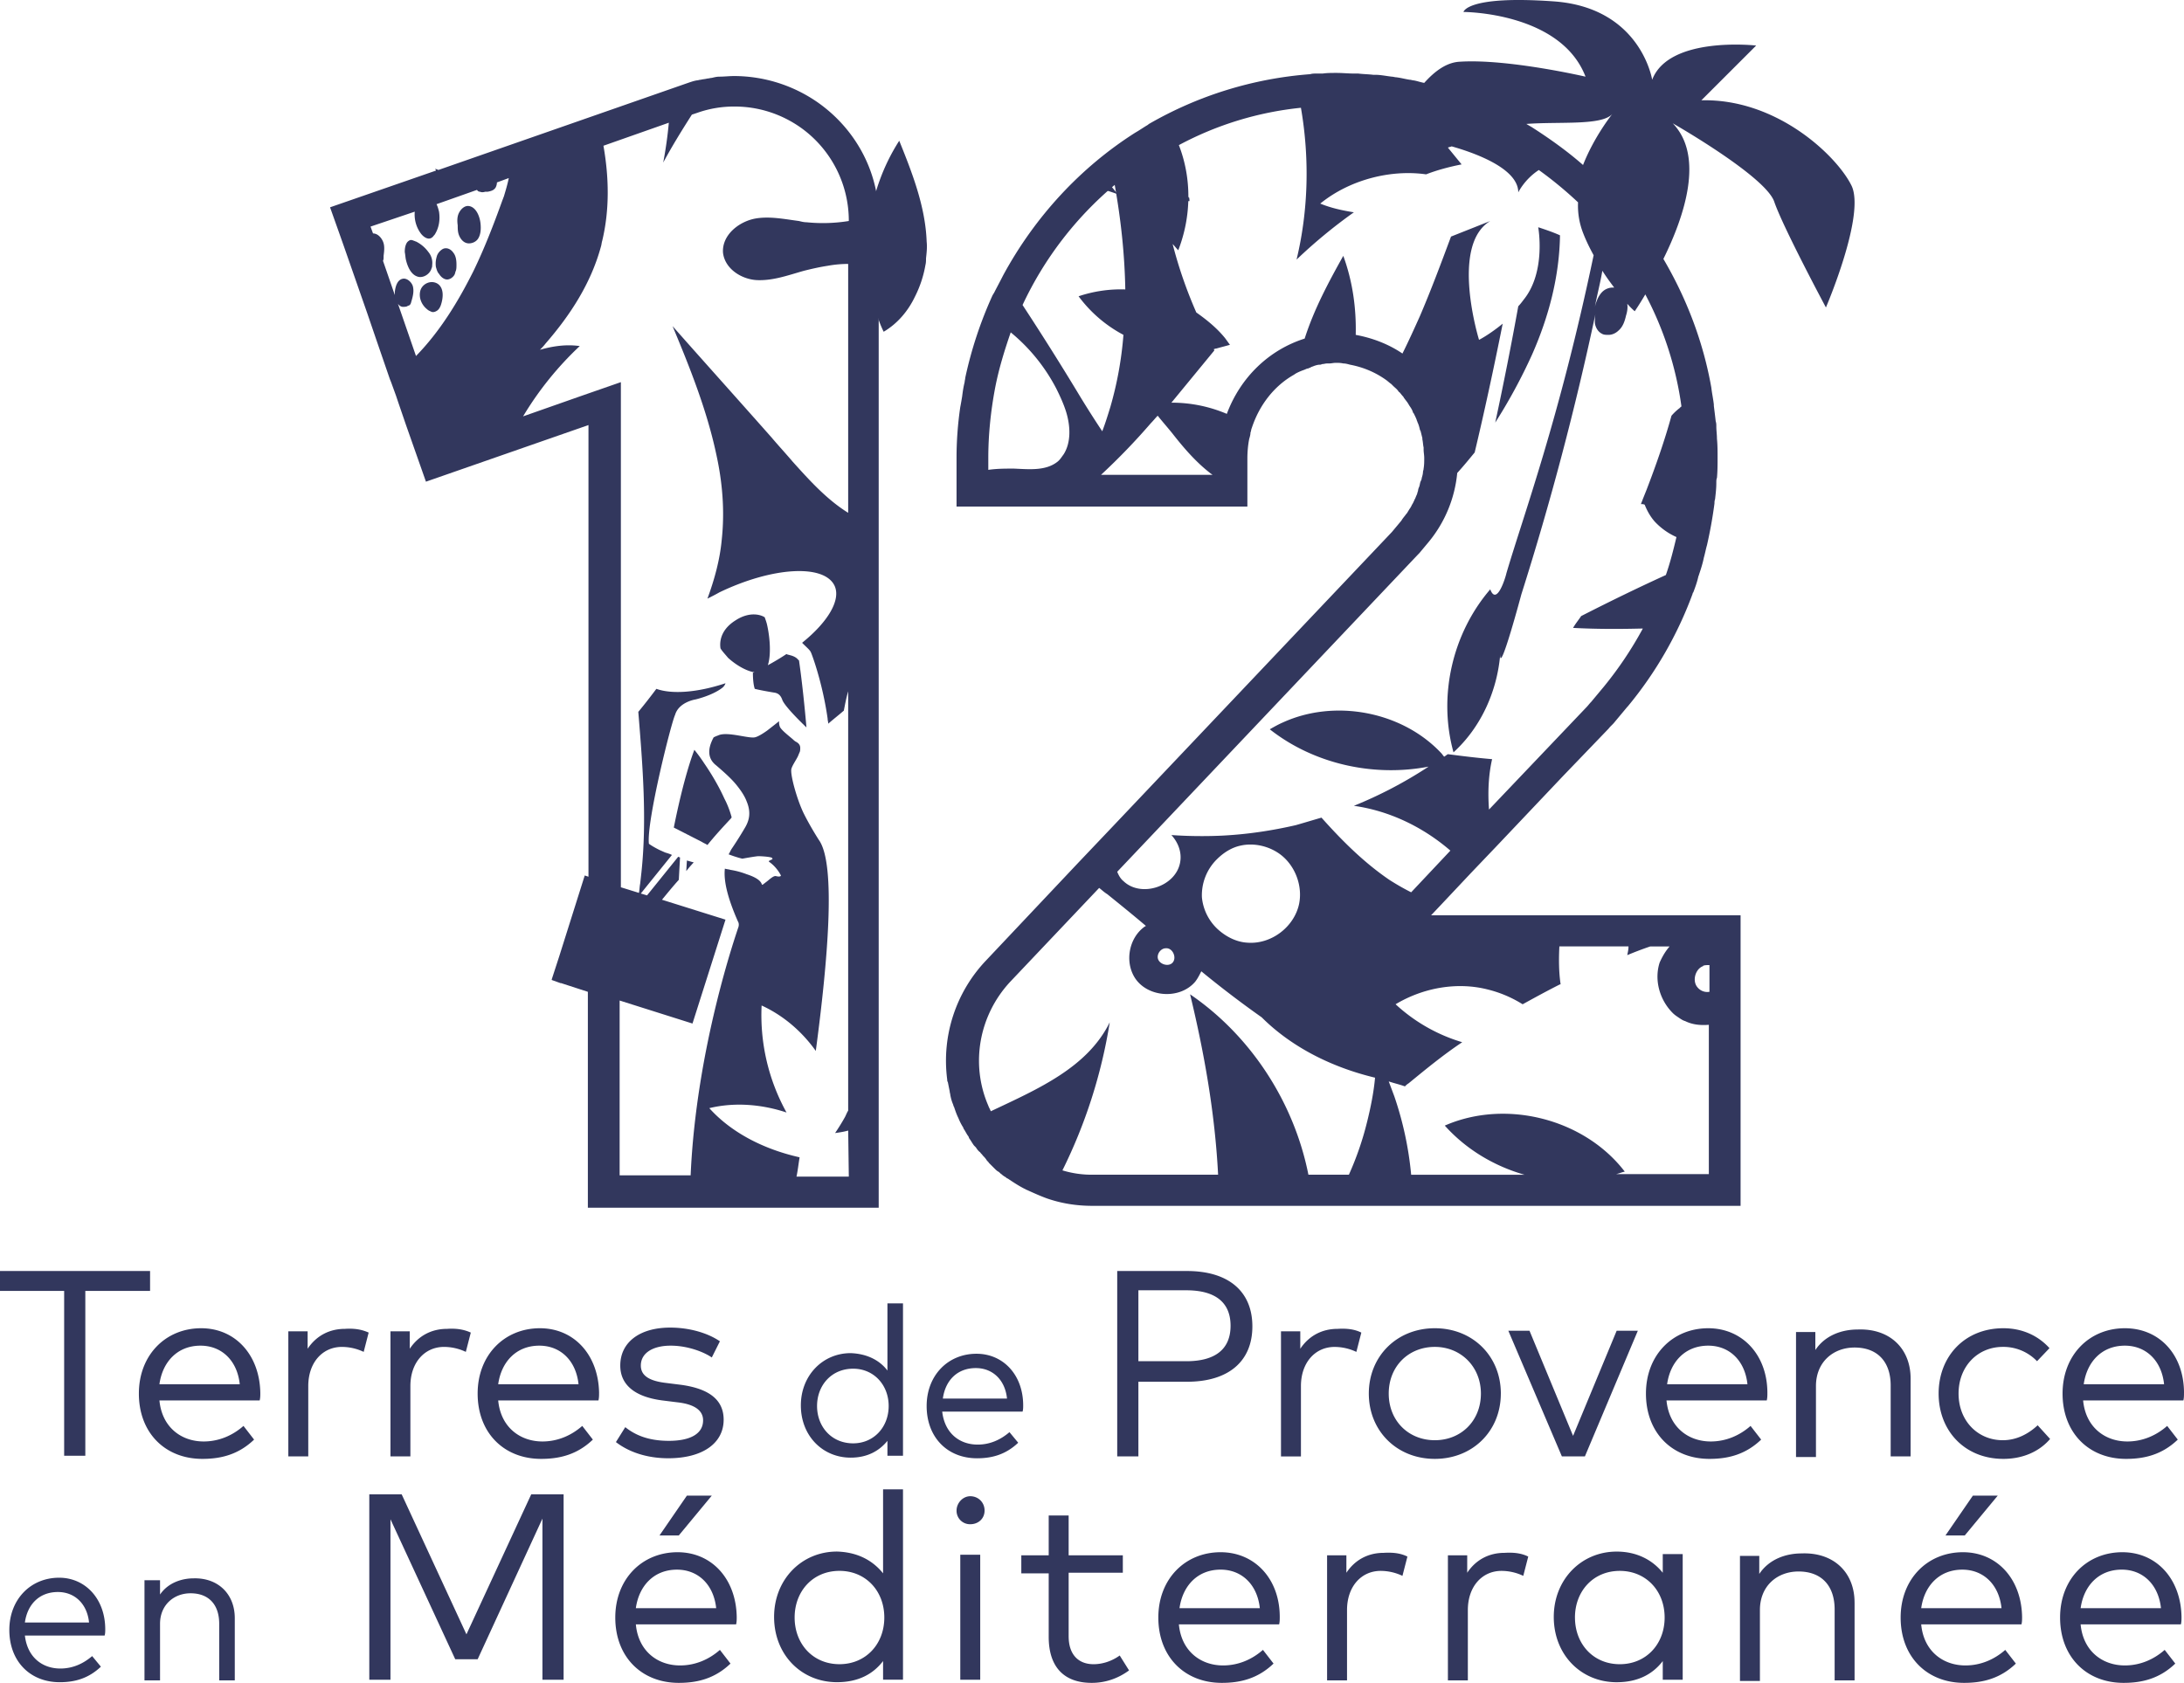
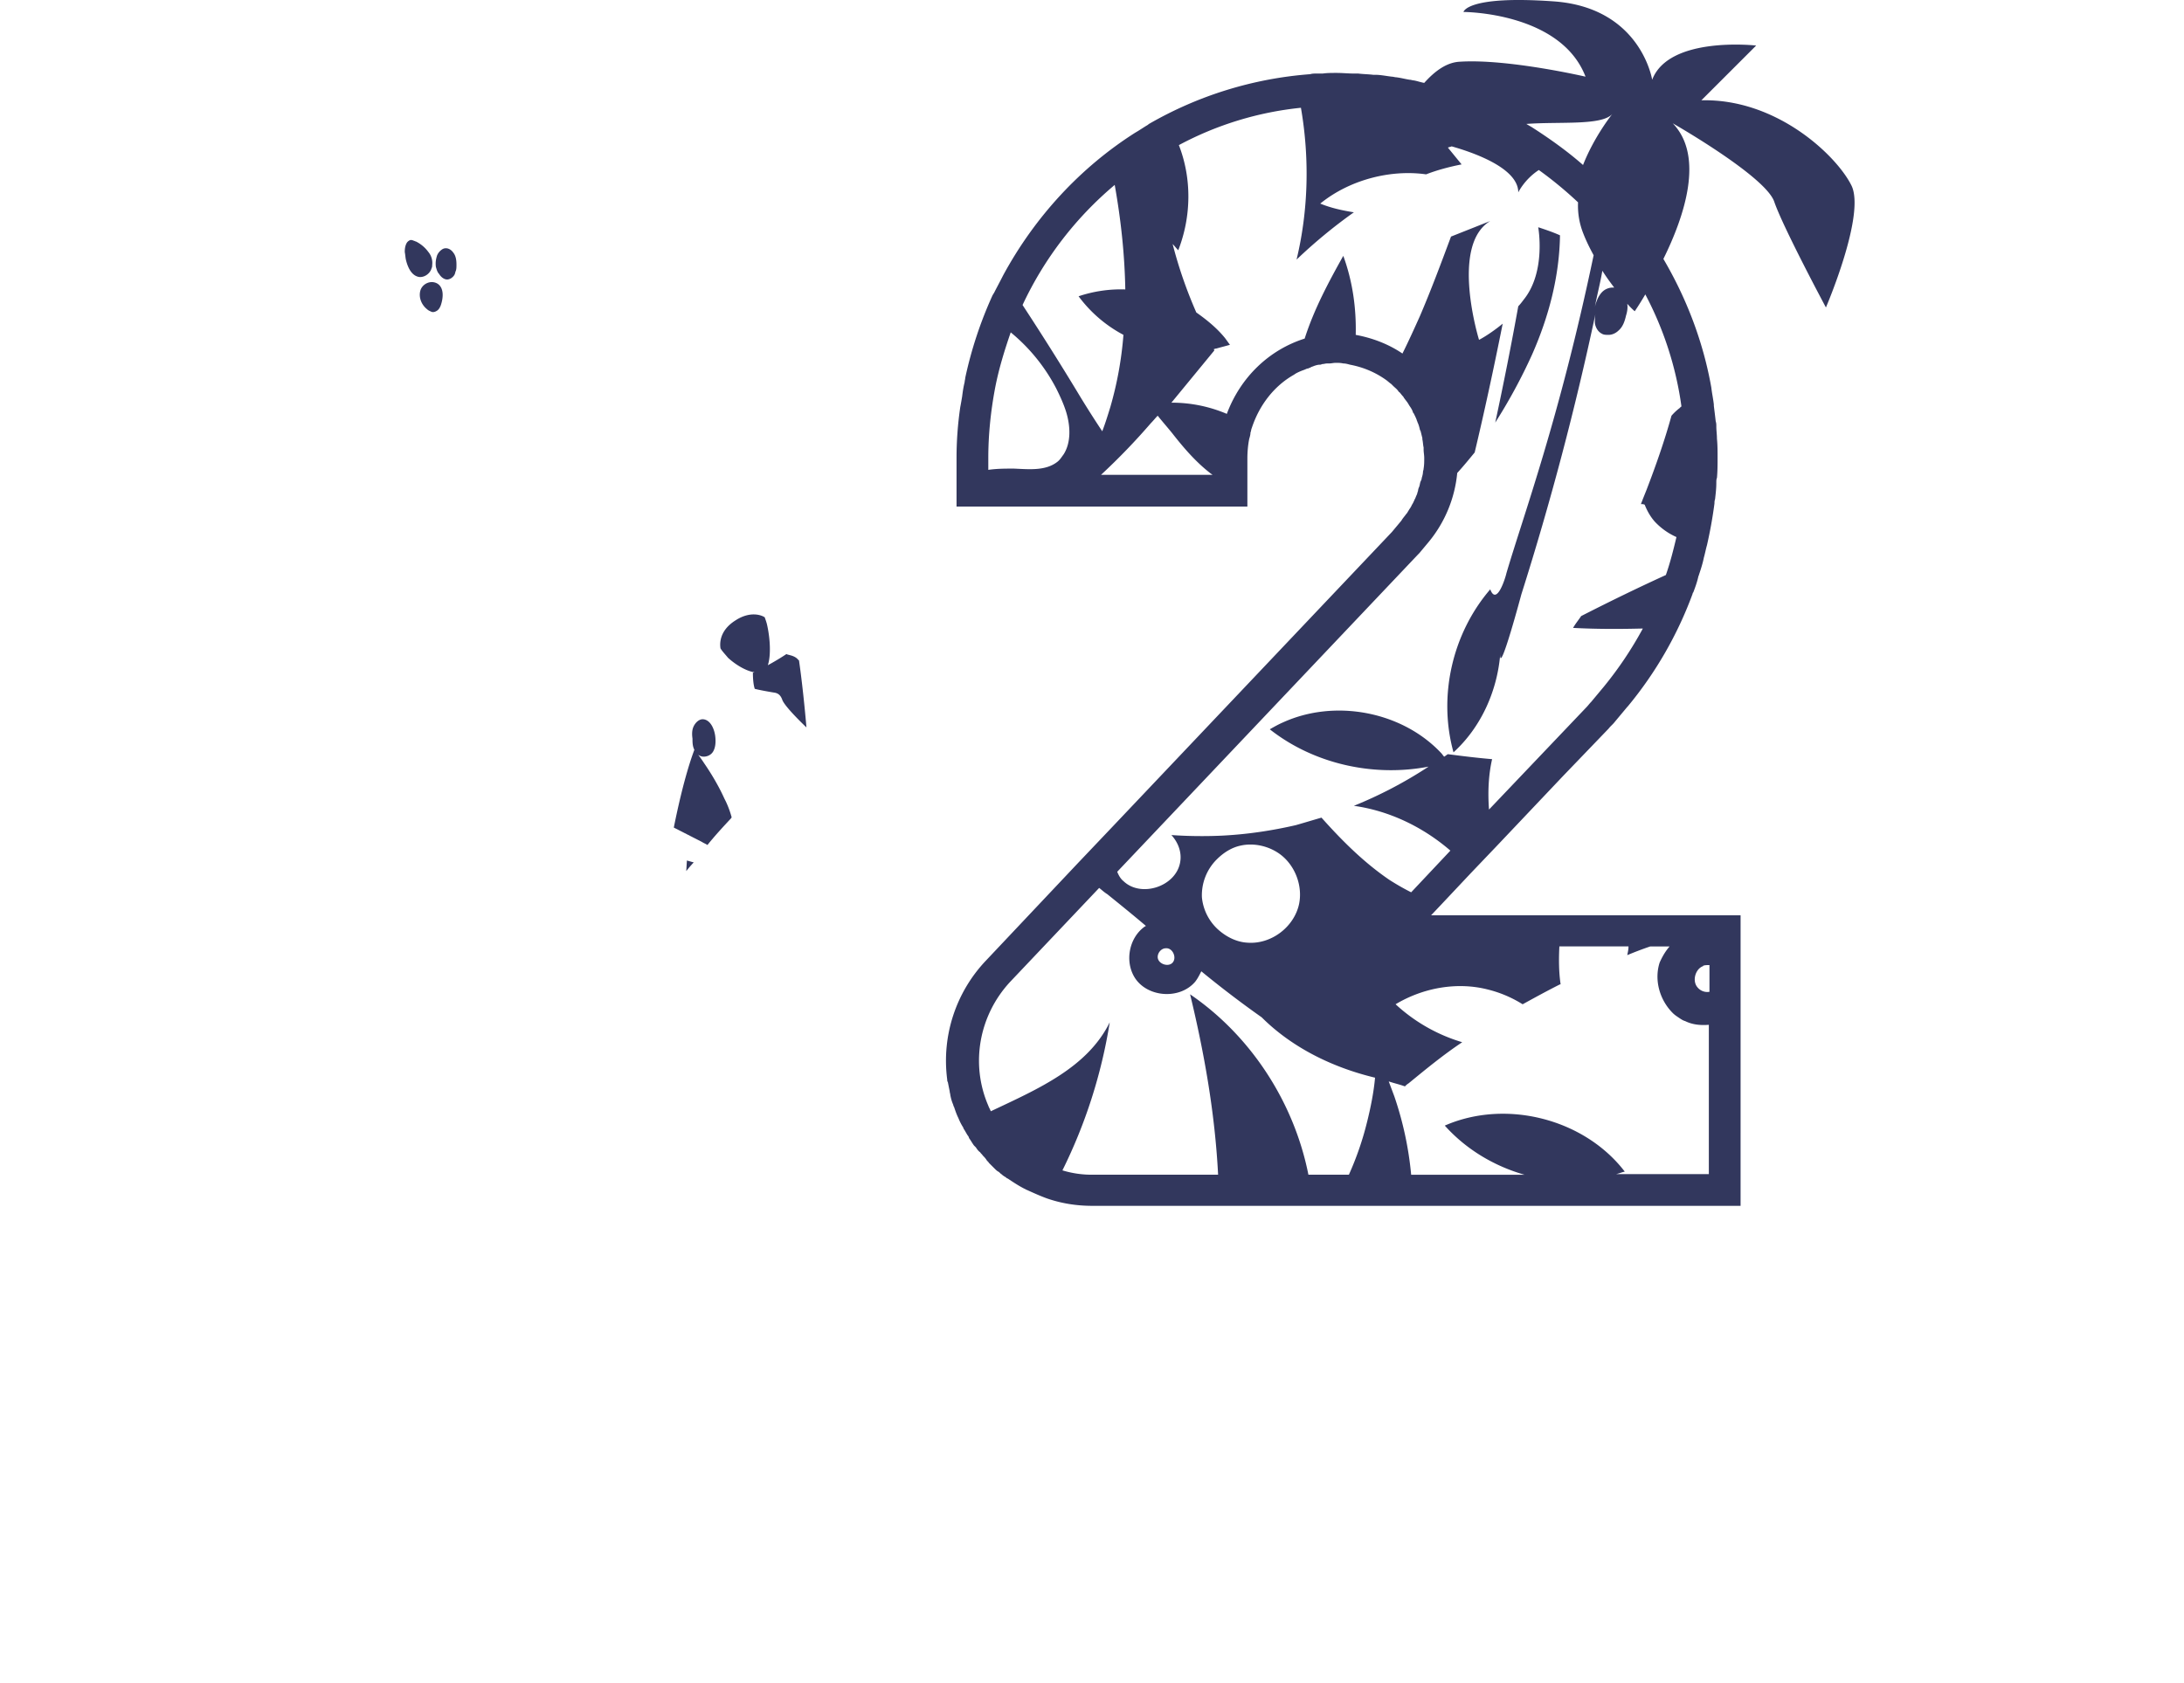
<svg xmlns="http://www.w3.org/2000/svg" xml:space="preserve" id="Calque_1" x="0" y="0" style="enable-background:new 0 0 116.771 90" version="1.1" viewBox="0 0 116.771 90">
  <style>
    .st0{fill:#32375d}
  </style>
-   <path d="M8.024 69.038H4.562v8.817H3.43v-8.817H0v-1.064h8.024v1.064zM13.918 74.494c0 .133 0 .266-.034.4h-5.36c.133 1.43 1.165 2.196 2.364 2.196.832 0 1.565-.333 2.13-.832l.567.732c-.833.798-1.765 1.031-2.764 1.031-1.998 0-3.396-1.397-3.396-3.493 0-2.063 1.432-3.494 3.33-3.494 1.83 0 3.13 1.43 3.163 3.46zm-5.394-.465h4.295c-.133-1.265-.966-2.063-2.098-2.063-1.232 0-2.031.865-2.197 2.063zM19.711 71.267l-.266 1.032a2.725 2.725 0 0 0-1.165-.266c-1.033 0-1.798.831-1.798 2.096v3.76h-1.066V71.2h1.032v.931c.466-.698 1.166-1.064 1.998-1.064.5-.033.899.033 1.265.2zM25.172 71.267l-.266 1.032a2.724 2.724 0 0 0-1.166-.266c-1.032 0-1.798.831-1.798 2.096v3.76h-1.065V71.2h1.032v.931c.466-.698 1.166-1.064 1.998-1.064.5-.033.899.033 1.265.2zM32.03 74.494c0 .133 0 .266-.032.4h-5.361c.133 1.43 1.165 2.196 2.364 2.196.832 0 1.565-.333 2.13-.832l.567.732c-.832.798-1.765 1.031-2.764 1.031-1.997 0-3.396-1.397-3.396-3.493 0-2.063 1.432-3.494 3.33-3.494 1.831 0 3.13 1.43 3.163 3.46zm-5.393-.465h4.295c-.133-1.265-.965-2.063-2.098-2.063-1.232 0-2.03.865-2.197 2.063zM38.058 72.598c-.433-.3-1.298-.632-2.197-.632-.966 0-1.598.399-1.598 1.064 0 .566.499.832 1.365.932l.799.1c1.432.2 2.264.765 2.264 1.863 0 1.264-1.132 2.063-2.963 2.063-.866 0-1.932-.2-2.797-.865l.5-.799c.499.4 1.198.732 2.33.732 1.132 0 1.831-.366 1.831-1.098 0-.532-.466-.865-1.398-.965l-.8-.1c-1.498-.199-2.23-.864-2.23-1.863 0-1.264 1.065-2.03 2.663-2.03 1.066 0 2.032.3 2.664.733l-.433.865zM47.448 73.297v-3.593h.832v8.151h-.832v-.798c-.433.532-1.066.898-1.965.898-1.498 0-2.664-1.164-2.664-2.795 0-1.597 1.166-2.794 2.664-2.794.899.033 1.565.399 1.965.931zm-3.763 1.897c0 1.098.766 1.996 1.931 1.996 1.099 0 1.898-.865 1.898-1.996s-.799-1.996-1.898-1.996c-1.165 0-1.931.898-1.931 1.996zM54.706 75.16c0 .1 0 .234-.033.334h-4.296c.134 1.164.933 1.763 1.898 1.763.666 0 1.232-.266 1.698-.666l.467.566c-.666.632-1.399.832-2.198.832-1.598 0-2.697-1.131-2.697-2.795 0-1.63 1.132-2.795 2.664-2.795 1.431 0 2.497 1.132 2.497 2.762zm-4.295-.365h3.43c-.1-.998-.767-1.63-1.666-1.63-.999 0-1.631.665-1.764 1.63zM60.866 73.896v3.993h-1.132v-9.915h3.73c2.23 0 3.496 1.098 3.496 2.96 0 1.864-1.266 2.962-3.496 2.962h-2.598zm0-4.858v3.76h2.564c1.532 0 2.364-.632 2.364-1.897 0-1.264-.832-1.896-2.364-1.896h-2.564v.033zM72.786 71.267 72.52 72.3a2.725 2.725 0 0 0-1.165-.266c-1.032 0-1.798.831-1.798 2.096v3.76H68.49V71.2h1.032v.931c.467-.698 1.166-1.064 1.998-1.064.533-.033.933.033 1.265.2zM80.244 74.528c0 1.996-1.498 3.493-3.53 3.493s-3.528-1.497-3.528-3.493 1.498-3.494 3.529-3.494 3.53 1.497 3.53 3.494zm-5.993 0c0 1.464 1.066 2.495 2.464 2.495s2.464-1.031 2.464-2.495c0-1.431-1.066-2.496-2.464-2.496s-2.464 1.032-2.464 2.496zM84.74 77.888h-1.232l-2.863-6.721h1.132l2.33 5.623 2.331-5.623h1.132l-2.83 6.72zM94.496 74.494c0 .133 0 .266-.034.4h-5.36c.133 1.43 1.165 2.196 2.364 2.196.832 0 1.565-.333 2.13-.832l.567.732c-.833.798-1.765 1.031-2.764 1.031-1.998 0-3.396-1.397-3.396-3.493 0-2.063 1.432-3.494 3.33-3.494 1.83 0 3.163 1.43 3.163 3.46zm-5.361-.465h4.295c-.133-1.265-.965-2.063-2.097-2.063-1.232 0-2.032.865-2.198 2.063zM102.154 73.73v4.159h-1.066v-3.793c0-1.264-.7-2.03-1.931-2.03-1.132 0-2.064.766-2.064 2.063v3.793h-1.066v-6.687h1.033v.964c.532-.798 1.43-1.097 2.264-1.097 1.698-.067 2.83.998 2.83 2.628zM109.579 72.099l-.666.699a2.488 2.488 0 0 0-1.831-.766c-1.332 0-2.364 1.032-2.364 2.496s1.032 2.495 2.364 2.495c.732 0 1.365-.333 1.865-.799l.665.732c-.6.7-1.498 1.065-2.497 1.065-2.064 0-3.463-1.497-3.463-3.493s1.399-3.494 3.463-3.494c.966 0 1.832.366 2.464 1.065zM116.77 74.494c0 .133 0 .266-.032.4h-5.361c.133 1.43 1.166 2.196 2.364 2.196.833 0 1.565-.333 2.13-.832l.567.732c-.832.798-1.764 1.031-2.763 1.031-1.998 0-3.397-1.397-3.397-3.493 0-2.063 1.432-3.494 3.33-3.494 1.865 0 3.163 1.43 3.163 3.46zm-5.36-.465h4.296c-.133-1.265-.966-2.063-2.098-2.063-1.232 0-2.031.865-2.198 2.063zM5.627 87.137c0 .1 0 .233-.034.333H1.331c.134 1.165.933 1.763 1.898 1.763.666 0 1.232-.266 1.698-.665l.467.566c-.666.632-1.399.831-2.198.831-1.598 0-2.697-1.13-2.697-2.794 0-1.63 1.132-2.795 2.664-2.795 1.398 0 2.464 1.131 2.464 2.761zm-4.296-.366h3.43c-.1-.998-.766-1.63-1.665-1.63-.999 0-1.631.666-1.765 1.63zM12.553 86.54v3.327h-.833v-3.028c0-1.032-.566-1.63-1.531-1.63-.9 0-1.632.632-1.632 1.63v3.028h-.832V84.51h.832v.765c.433-.632 1.165-.865 1.798-.865 1.299-.033 2.198.832 2.198 2.13zM30.134 89.834h-1.132v-8.618l-3.463 7.52H24.34l-3.463-7.486v8.584h-1.132v-9.915h1.732l3.462 7.486 3.463-7.486h1.732v9.915zM39.39 86.473c0 .133 0 .266-.033.4h-5.36c.132 1.43 1.165 2.195 2.363 2.195.833 0 1.565-.332 2.131-.831l.566.732c-.832.798-1.764 1.031-2.763 1.031-1.998 0-3.397-1.397-3.397-3.493 0-2.063 1.432-3.494 3.33-3.494 1.831 0 3.13 1.43 3.163 3.46zm-5.394-.466h4.296c-.134-1.264-.966-2.062-2.098-2.062-1.232 0-2.031.865-2.198 2.062zm1.266-3.892 1.465-2.13h1.331l-1.764 2.13h-1.032zM47.215 84.143V79.65h1.065v10.181h-1.065v-.998c-.533.699-1.332 1.131-2.464 1.131-1.898 0-3.363-1.463-3.363-3.493 0-1.996 1.465-3.494 3.363-3.494 1.132.034 1.93.5 2.464 1.165zm-4.729 2.362c0 1.398.966 2.496 2.398 2.496 1.398 0 2.397-1.065 2.397-2.496 0-1.43-.999-2.495-2.397-2.495-1.432 0-2.398 1.098-2.398 2.495zM52.642 80.784c0 .432-.333.732-.766.732a.718.718 0 0 1-.732-.732c0-.4.333-.766.732-.766.433 0 .766.333.766.766zm-.233 9.05h-1.066v-6.688h1.066v6.688zM60.034 84.11h-2.897v3.394c0 1.032.566 1.498 1.332 1.498.533 0 1.032-.2 1.398-.466l.5.798c-.5.366-1.166.666-1.998.666-1.432 0-2.298-.799-2.298-2.462v-3.394h-1.465v-.965h1.465v-2.13h1.066v2.13h2.897v.932zM68.424 86.473c0 .133 0 .266-.033.4h-5.36c.133 1.43 1.165 2.195 2.363 2.195.833 0 1.565-.333 2.131-.832l.567.732c-.833.799-1.765 1.032-2.764 1.032-1.998 0-3.396-1.398-3.396-3.494 0-2.063 1.431-3.493 3.33-3.493 1.83 0 3.162 1.43 3.162 3.46zm-5.36-.466h4.295c-.133-1.264-.966-2.063-2.098-2.063-1.232 0-2.03.865-2.197 2.063zM75.25 83.246l-.266 1.031a2.724 2.724 0 0 0-1.165-.266c-1.033 0-1.798.832-1.798 2.096v3.76h-1.066v-6.688h1.032v.932c.466-.699 1.166-1.065 1.998-1.065.533-.033.932.033 1.265.2zM81.71 83.246l-.266 1.031a2.724 2.724 0 0 0-1.165-.266c-1.033 0-1.798.832-1.798 2.096v3.76h-1.066v-6.688h1.032v.932c.466-.699 1.166-1.065 1.998-1.065.533-.033.932.033 1.265.2zM89.968 89.833h-1.066v-.998c-.533.699-1.332 1.131-2.464 1.131-1.898 0-3.363-1.463-3.363-3.493 0-1.996 1.465-3.494 3.363-3.494 1.099 0 1.931.466 2.464 1.132v-.998h1.066v6.72zm-5.76-3.327c0 1.398.965 2.496 2.397 2.496 1.398 0 2.397-1.065 2.397-2.496s-.999-2.495-2.397-2.495c-1.432 0-2.398 1.098-2.398 2.495zM99.158 85.707v4.159h-1.066v-3.793c0-1.265-.699-2.03-1.93-2.03-1.133 0-2.065.765-2.065 2.063v3.793H93.03V83.21h1.032v.965c.533-.798 1.432-1.098 2.265-1.098 1.698-.066 2.83.998 2.83 2.629zM108.114 86.473c0 .133 0 .266-.033.4h-5.361c.133 1.43 1.165 2.195 2.364 2.195.832 0 1.565-.332 2.13-.831l.567.732c-.832.798-1.765 1.031-2.764 1.031-1.997 0-3.396-1.397-3.396-3.493 0-2.063 1.432-3.494 3.33-3.494 1.83 0 3.13 1.43 3.163 3.46zm-5.394-.466h4.295c-.133-1.264-.965-2.062-2.097-2.062-1.232 0-2.032.865-2.198 2.062zm1.299-3.892 1.465-2.13h1.33l-1.763 2.13h-1.032zM116.638 86.473c0 .133 0 .266-.033.4h-5.361c.134 1.43 1.166 2.195 2.364 2.195.833 0 1.565-.333 2.13-.832l.567.732c-.832.799-1.764 1.032-2.763 1.032-1.998 0-3.396-1.398-3.396-3.494 0-2.063 1.43-3.493 3.329-3.493 1.832 0 3.13 1.43 3.163 3.46zm-5.394-.466h4.296c-.134-1.264-.966-2.063-2.098-2.063-1.232 0-2.031.865-2.198 2.063zM58.768 10.09c.333.066.632.166.999.299L59 9.457c-.067.2-.167.4-.233.632zM63.397 10.754h.2c0-.066 0-.133-.034-.232-.033.066-.1.133-.166.232zM46.847 16.677c.1.366.234.732.4 1.065.733-.433 1.299-1.098 1.665-1.863a5.991 5.991 0 0 0 .566-1.697c.033-.133.033-.233.033-.366.034-.3.067-.6.034-.899-.067-1.863-.766-3.66-1.466-5.39-1.731 2.695-2.164 6.122-1.232 9.15zM41.387 45.225c-.166.2-.2.499-.066.732a.603.603 0 0 0 .665.266c.333-.1.5-.566.333-.865-.2-.333-.699-.4-.932-.133z" class="st0" />
-   <path d="M43.751 5.497a7.84 7.84 0 0 0-4.495-1.43c-.266 0-.533.033-.8.033-.132 0-.265.033-.399.066-.066 0-.166.033-.233.033-.133.034-.233.034-.366.067-.067 0-.133.033-.2.033-.2.034-.366.1-.566.167L23.44 9.09c-.066-.033-.1-.033-.166-.066 0 .033.033.066.033.1l-5.66 1.963.532 1.497.2.566 1.265 3.626.466 1.364.733 2.13.067.166.266.732.1.3.433 1.264 1.065 3.028 8.69-3.028v24.155l-.2-.066-1.364 4.325-.4 1.23v.034l.466.167H30l1.431.465v11.546h15.55V11.852c.067-2.529-1.165-4.891-3.23-6.355zM22.175 11.32c-.033.399.067.798.3 1.13.133.2.4.4.599.267.067-.033.1-.1.166-.166.233-.366.3-.799.233-1.231-.033-.133-.066-.266-.133-.4l2.165-.765c.033.067.1.1.166.1.067.033.167.033.266 0h.134c.166-.033.333-.067.432-.233a.626.626 0 0 0 .067-.266l.633-.233c-.067.333-.167.665-.267.998-.033.067-.033.1-.066.167-.466 1.297-.966 2.595-1.565 3.826-.833 1.663-1.798 3.227-3.063 4.525l-.966-2.795c.066.1.166.166.266.166.067 0 .167 0 .233-.033.034-.033.1-.033.133-.067.067-.066.067-.133.1-.232.067-.233.134-.5.067-.766-.067-.233-.333-.466-.566-.399-.266.067-.366.4-.4.699v.166l-.632-1.83c.033-.066.033-.133.033-.2v-.066c.033-.266.067-.532-.033-.765-.1-.233-.3-.433-.533-.433l-.133-.366 2.364-.798zm23.208 51.604h-2.797c.066-.3.1-.632.166-1.031-1.931-.433-3.662-1.331-4.828-2.629 1.365-.333 2.83-.2 4.129.233a10.757 10.757 0 0 1-1.332-5.723c1.166.533 2.164 1.398 2.897 2.43.633-4.759 1.099-9.982.166-11.28 0 0-.432-.665-.799-1.397-.366-.732-.765-2.163-.666-2.43.067-.199.233-.432.333-.631.034-.067.067-.167.1-.233.034-.067.034-.167.034-.233 0-.1-.034-.233-.234-.333 0 0-.066-.033-.166-.133-.233-.2-.666-.532-.7-.699-.033-.1-.033-.166-.033-.266-.033.033-.333.266-.632.5-.233.166-.5.332-.666.365-.366.067-1.498-.332-1.965-.1-.1.034-.166.067-.233.1-.2.366-.466 1.032.133 1.497.467.4.833.732 1.1 1.065.266.333.432.599.532.865.266.632.1 1.065-.067 1.364-.366.633-.732 1.165-.732 1.165-.067.1-.1.2-.167.3.433.166.733.232.733.232s.732-.133.866-.133c.133 0 .799.033.765.133-.033.067-.266.1-.2.167.434.299.633.732.633.732s0 .1-.266.033c-.133-.033-.366.2-.5.3-.532.399.167 0-1.065-.4a4.184 4.184 0 0 0-.866-.233c-.1-.033-.2-.033-.3-.066-.066.599.1 1.464.7 2.828 0 0 .1.133 0 .366-.067.233-2.231 6.355-2.53 13.208H33.13v-9.349l3.895 1.231 1.765-5.556-3.396-1.065c.3-.366.599-.732.899-1.064l.066-1.198c-.033 0-.066-.034-.1-.034l-1.664 2.063-.333-.1 1.664-2.062c-.133-.067-.266-.1-.366-.133l-.3-.134c-.4-.2-.566-.332-.566-.332-.133-1.198 1.2-6.488 1.399-6.888.2-.698 1.099-.831 1.099-.831s.865-.2 1.398-.6a.518.518 0 0 0 .2-.265c-1.498.499-2.864.599-3.696.299-.3.4-.633.832-.966 1.231.233 2.861.467 5.756.167 8.584l-.067.6c-.033.165-.033.332-.066.498l-.966-.3V20.437l-2.198.765-3.03 1.065a17.465 17.465 0 0 1 3.03-3.76c-.732-.1-1.431 0-2.13.2.1-.1.2-.2.3-.333 1.331-1.53 2.43-3.227 2.963-5.19.033-.1.033-.2.066-.3.4-1.663.366-3.393.067-5.09l3.496-1.231c-.067.732-.167 1.43-.3 2.13.466-.866 1-1.731 1.532-2.563l.3-.1a5.856 5.856 0 0 1 1.997-.332c1.266 0 2.498.399 3.53 1.131a6.116 6.116 0 0 1 2.564 4.99 8.645 8.645 0 0 1-2.264.067c-.134 0-.267-.033-.4-.066-.766-.1-1.565-.266-2.33-.133-.9.166-1.799.898-1.732 1.83.1.865.999 1.43 1.831 1.464.866.033 1.665-.267 2.497-.5.4-.1.833-.2 1.266-.266a6.13 6.13 0 0 1 1.098-.1v13.31c-1.132-.7-2.064-1.731-2.963-2.73-.366-.432-.766-.864-1.132-1.297-1.765-1.996-3.53-3.96-5.294-5.955.932 2.229 1.831 4.491 2.33 6.82.333 1.498.467 3.028.3 4.592-.1 1.098-.4 2.163-.766 3.16.2-.1.4-.199.633-.332 2.83-1.364 5.594-1.53 6.16-.366.366.765-.366 1.963-1.732 3.06.267.267.4.367.467.5.066.133.632 1.664.899 3.56 0 .1.033.166.033.266.266-.233.566-.466.832-.698.067-.333.133-.7.233-1.032v22.425c-.066.1-.1.2-.166.333-.167.3-.333.566-.533.865.233-.033.466-.067.7-.133l.033 2.462z" class="st0" />
-   <path d="M37.125 40.1c-.1.266-.566 1.497-1.099 4.159 0 0 .134.066 1.499.765.1.066.2.1.3.166.399-.499.832-.965 1.265-1.43 0 0 0-.034.033-.034a5.072 5.072 0 0 0-.3-.832l-.1-.2c-.3-.665-.699-1.33-1.065-1.862a8.5 8.5 0 0 0-.533-.732zM24.572 12.65c.1.2.266.366.5.366.2 0 .399-.1.499-.267.1-.166.133-.366.133-.565 0-.233-.033-.466-.133-.699-.1-.233-.266-.432-.5-.466-.233-.033-.432.167-.532.366-.1.2-.1.433-.067.666 0 .2 0 .399.1.599zM23.474 14.647c.1.167.266.3.432.3s.333-.133.4-.266c.033-.067.033-.133.067-.2.033-.1.033-.2.033-.333 0-.233-.033-.465-.167-.632-.133-.2-.366-.3-.566-.2a.728.728 0 0 0-.3.333c-.066.2-.1.4-.066.632.033.1.067.267.167.366zM21.708 13.914c.1.4.3.832.7.899.3.033.599-.2.665-.466.034-.067.034-.1.034-.166a.912.912 0 0 0-.2-.7 1.833 1.833 0 0 0-.666-.565c-.033 0-.067-.033-.1-.033-.066-.033-.166-.067-.233-.033-.067.033-.1.066-.133.1-.1.133-.133.332-.133.499v.033c.033.166.033.3.066.432zM22.474 15.545c-.1.366.067.766.367.999.066.066.166.1.233.133.1.033.2 0 .3-.067.1-.066.166-.2.2-.3.132-.399.166-.898-.167-1.13-.367-.234-.833 0-.933.365zM42.252 35.043c-.1-.033-.166-.033-.2-.067-.3.2-.632.4-.998.6.166-.5.133-1.365-.034-2.13-.033-.166-.1-.333-.133-.433-.2-.133-.799-.332-1.565.167-.899.565-.832 1.297-.799 1.497.1.166.266.333.4.5.4.365.899.665 1.332.764h.1c-.034 0-.067.034-.1.034 0 .366.033.665.1.865.266.066.632.133 1.032.2.266.033.366.199.432.365.1.366 1.299 1.498 1.299 1.498s-.166-1.997-.4-3.594c-.033.033-.066-.166-.466-.266zM36.692 46.587a5.79 5.79 0 0 1 .4-.466c-.133-.033-.233-.066-.366-.1l-.034.566zM81.91 18.973c.899-2.03 1.465-4.192 1.498-6.388-.366-.166-.766-.3-1.165-.433 0 0 .433 2.363-.766 3.86-.1.133-.2.266-.3.366a189.245 189.245 0 0 1-1.232 6.222 29.29 29.29 0 0 0 1.965-3.627z" class="st0" />
+   <path d="M37.125 40.1c-.1.266-.566 1.497-1.099 4.159 0 0 .134.066 1.499.765.1.066.2.1.3.166.399-.499.832-.965 1.265-1.43 0 0 0-.034.033-.034a5.072 5.072 0 0 0-.3-.832l-.1-.2c-.3-.665-.699-1.33-1.065-1.862a8.5 8.5 0 0 0-.533-.732zc.1.2.266.366.5.366.2 0 .399-.1.499-.267.1-.166.133-.366.133-.565 0-.233-.033-.466-.133-.699-.1-.233-.266-.432-.5-.466-.233-.033-.432.167-.532.366-.1.2-.1.433-.067.666 0 .2 0 .399.1.599zM23.474 14.647c.1.167.266.3.432.3s.333-.133.4-.266c.033-.067.033-.133.067-.2.033-.1.033-.2.033-.333 0-.233-.033-.465-.167-.632-.133-.2-.366-.3-.566-.2a.728.728 0 0 0-.3.333c-.066.2-.1.4-.066.632.033.1.067.267.167.366zM21.708 13.914c.1.4.3.832.7.899.3.033.599-.2.665-.466.034-.067.034-.1.034-.166a.912.912 0 0 0-.2-.7 1.833 1.833 0 0 0-.666-.565c-.033 0-.067-.033-.1-.033-.066-.033-.166-.067-.233-.033-.067.033-.1.066-.133.1-.1.133-.133.332-.133.499v.033c.033.166.033.3.066.432zM22.474 15.545c-.1.366.067.766.367.999.066.066.166.1.233.133.1.033.2 0 .3-.067.1-.066.166-.2.2-.3.132-.399.166-.898-.167-1.13-.367-.234-.833 0-.933.365zM42.252 35.043c-.1-.033-.166-.033-.2-.067-.3.2-.632.4-.998.6.166-.5.133-1.365-.034-2.13-.033-.166-.1-.333-.133-.433-.2-.133-.799-.332-1.565.167-.899.565-.832 1.297-.799 1.497.1.166.266.333.4.5.4.365.899.665 1.332.764h.1c-.034 0-.067.034-.1.034 0 .366.033.665.1.865.266.066.632.133 1.032.2.266.033.366.199.432.365.1.366 1.299 1.498 1.299 1.498s-.166-1.997-.4-3.594c-.033.033-.066-.166-.466-.266zM36.692 46.587a5.79 5.79 0 0 1 .4-.466c-.133-.033-.233-.066-.366-.1l-.034.566zM81.91 18.973c.899-2.03 1.465-4.192 1.498-6.388-.366-.166-.766-.3-1.165-.433 0 0 .433 2.363-.766 3.86-.1.133-.2.266-.3.366a189.245 189.245 0 0 1-1.232 6.222 29.29 29.29 0 0 0 1.965-3.627z" class="st0" />
  <path d="M98.991 9.922c-.766-1.563-3.963-4.658-8.025-4.558l2.93-2.928s-4.661-.532-5.56 1.83c0 0-.6-3.86-5.261-4.192-4.662-.333-4.828.566-4.828.566s5.194 0 6.526 3.46c0 0-4.162-.965-6.726-.799-.7.034-1.332.5-1.898 1.132-.2-.034-.366-.1-.566-.134-.067 0-.133-.033-.2-.033-.233-.033-.466-.1-.732-.133-.067 0-.167-.033-.233-.033-.3-.033-.6-.1-.9-.1h-.1c-.266-.033-.532-.033-.798-.067h-.233c-.3 0-.6-.033-.933-.033-.266 0-.5 0-.732.033h-.333c-.1 0-.233 0-.333.034a20.286 20.286 0 0 0-8.624 2.661s-.033 0-.033.034c-.233.133-.466.3-.7.432-2.93 1.863-5.36 4.492-7.058 7.62-.167.332-.333.632-.5.964-.033.034-.033.067-.066.1a21.57 21.57 0 0 0-1.466 4.425c0 .067-.033.167-.033.233-.066.266-.1.5-.133.765-.033.2-.067.4-.1.566-.133.898-.2 1.83-.2 2.728v2.596h15.55V24.529c0-.366.033-.732.1-1.065.033-.1.066-.233.066-.333.034-.066.034-.166.067-.233.4-1.23 1.199-2.262 2.264-2.861.133-.1.3-.166.466-.233.034 0 .067-.033.1-.033.067-.033.133-.067.2-.067.033-.033.1-.033.133-.066.067-.034.1-.034.167-.067.1-.033.2-.066.3-.066.033 0 .066 0 .132-.034.1 0 .167-.033.267-.033h.1c.133 0 .233-.033.366-.033.133 0 .266 0 .4.033.133 0 .233.033.366.067.699.133 1.332.399 1.898.798.1.067.2.167.3.233l.1.1c.1.1.199.166.266.266.033.033.033.067.066.067.067.066.133.166.2.232.033.034.033.067.067.1.066.1.166.2.233.333.033.033.033.067.066.1.067.1.133.2.167.333l.033.033c.067.133.133.266.167.366 0 .033.033.066.033.1.066.133.1.266.133.399 0 .033 0 .033.033.066l.1.4v.066c.034.133.034.3.067.433v.1c0 .166.033.299.033.465 0 .2 0 .366-.033.566 0 .067-.033.133-.033.166 0 .1-.034.233-.067.333 0 .067-.033.133-.067.2-.033.1-.033.166-.066.266a.617.617 0 0 0-.067.233c-.033.066-.033.133-.066.2-.034.066-.067.166-.1.232-.034.034-.034.1-.067.133-.033.1-.1.167-.133.267-.033.033-.033.066-.067.1-.066.1-.1.166-.166.266l-.033.033c-.067.1-.134.166-.2.266-.034.033-.034.067-.067.1l-.5.599-14.916 15.737-1.865 1.963-4.928 5.224a7.776 7.776 0 0 0-2.064 6.355c0 .033 0 .1.033.133l.1.499c0 .066.033.133.033.2.034.166.067.299.134.465.033.067.033.133.066.167.067.2.133.399.233.599.067.166.133.3.233.465.034.034.034.1.067.133.066.1.133.233.2.333.033.033.066.1.066.133.1.133.167.266.267.4l.1.1c.066.1.133.199.233.266.033.066.1.1.133.166.066.066.133.133.2.233.033.066.1.1.133.166l.3.3c.066.066.133.133.2.166s.1.1.166.133c.066.067.166.133.233.166.033.034.066.067.1.067.3.2.599.4.932.566.033 0 .033.033.067.033.366.166.732.333 1.098.466.766.266 1.565.399 2.431.399h34.661V48.95H76.516l.566-.599 1.565-1.663 1.366-1.431 3.562-3.76.8-.832 1.63-1.696c.1-.133.234-.233.334-.366l.666-.799.033-.033a20.548 20.548 0 0 0 3.463-6.022c0-.034 0-.034.033-.067.1-.266.2-.532.267-.832 0-.033.033-.066.033-.1.1-.299.2-.598.266-.931.067-.233.1-.433.167-.666.166-.732.3-1.464.4-2.229 0-.066 0-.133.033-.233.033-.3.066-.565.066-.865 0-.1 0-.2.034-.266.033-.366.033-.732.033-1.098 0-.333 0-.665-.033-.998 0-.233-.034-.433-.034-.665 0-.1 0-.167-.033-.267-.033-.3-.067-.565-.1-.831v-.067c-.033-.3-.1-.599-.133-.898-.433-2.462-1.332-4.791-2.564-6.888 1.132-2.295 2.198-5.49.5-7.253 0 0 4.96 2.828 5.427 4.192.466 1.365 2.763 5.657 2.763 5.657s2.131-4.958 1.366-6.522zM86.205 6.096s-.966 1.198-1.565 2.728c-.833-.732-1.765-1.397-2.697-1.996-.1-.066-.233-.133-.333-.2 1.798-.133 4.029.1 4.595-.532zm.1 9.283h-.1a.81.81 0 0 0-.6.3c-.166.199-.266.465-.333.731.134-.698.3-1.33.4-1.93.233.367.433.633.633.899zM56.87 24.296c-.1.133-.2.3-.333.399-.632.5-1.531.4-2.33.366-.467 0-.9 0-1.366.067v-.633c0-1.264.134-2.528.367-3.76.2-1.03.5-1.996.832-2.96a9.634 9.634 0 0 1 2.43 2.994c.2.4.4.832.534 1.264.233.766.266 1.63-.134 2.263zm-2.197-7.985A18.743 18.743 0 0 1 59.6 9.889c.333 1.863.532 3.727.566 5.59a7.107 7.107 0 0 0-2.498.366 7.139 7.139 0 0 0 2.398 2.063 19.19 19.19 0 0 1-.7 3.86c-.133.432-.266.864-.432 1.297-.4-.6-.8-1.231-1.166-1.83a152.227 152.227 0 0 0-3.096-4.924zm4.195 9.083a34.784 34.784 0 0 0 2.664-2.762c.133-.133.233-.266.366-.4.267.334.533.633.8.966.599.765 1.231 1.497 1.997 2.096.033.033.1.066.133.1h-5.96zm14.218 34.635a16.317 16.317 0 0 1-.966 2.795h-2.164c-.766-3.86-3.063-7.42-6.326-9.648.765 3.16 1.331 6.388 1.498 9.648h-6.693a5.379 5.379 0 0 1-1.631-.233 27.51 27.51 0 0 0 2.53-7.918c-1.198 2.429-3.829 3.56-6.36 4.758-.033-.1-.1-.2-.133-.3-.965-2.229-.499-4.824 1.166-6.62l4.761-5.025c.133.1.267.233.433.333.7.565 1.399 1.131 2.065 1.697-.034.033-.067.033-.1.066-.8.6-1.033 1.83-.5 2.695.666 1.065 2.398 1.198 3.23.233.133-.166.233-.366.333-.565a55.23 55.23 0 0 0 3.23 2.462c1.565 1.563 3.696 2.661 6.06 3.227-.067.765-.233 1.597-.433 2.395zm-11.188-8.85c0-.233.2-.465.433-.465.366-.034.6.499.366.765-.233.266-.799.066-.799-.3zm3.163-5.223c.367-.366.8-.633 1.266-.732.732-.167 1.565.033 2.164.499.766.599 1.165 1.663.965 2.628-.266 1.231-1.498 2.163-2.763 2.063-.6-.033-1.166-.333-1.598-.732a2.667 2.667 0 0 1-.833-1.697 2.706 2.706 0 0 1 .8-2.03zm25.972 5.722s.033 0 .033-.033c.1-.033.233-.033.333-.033v1.43a.672.672 0 0 1-.633-.232c-.3-.333-.133-.965.267-1.132zM79.512 52.91a6.386 6.386 0 0 1 1.898.799c.666-.366 1.332-.732 1.998-1.065h.033c-.1-.665-.1-1.364-.067-2.03h3.696c0 .167-.033.3-.066.467.4-.167.832-.333 1.232-.466h1.032c-.233.266-.4.565-.533.865-.3.931 0 1.996.7 2.695.1.1.2.166.3.233.099.066.232.166.365.2.4.199.833.232 1.266.199v7.985h-4.962c.167-.033.3-.1.467-.133-2.165-2.828-6.36-3.893-9.623-2.462 1.132 1.264 2.63 2.163 4.262 2.628h-6.06a18.106 18.106 0 0 0-.9-4.192l-.299-.798c.3.1.6.166.866.266a.884.884 0 0 1 .2-.167c.932-.765 1.864-1.53 2.863-2.196a9.05 9.05 0 0 1-3.563-2.03c1.499-.897 3.297-1.197 4.895-.798zm10.389-31.175c-.034.033-.067.033-.067.066a2.874 2.874 0 0 0-.466.433c-.366 1.33-.833 2.662-1.332 3.96l-.2.498c-.033.1-.066.167-.1.267.067 0 .134 0 .2.033.133.332.3.632.533.898a3.57 3.57 0 0 0 1.165.832c-.166.699-.333 1.364-.566 2.03-1.531.698-3.03 1.43-4.528 2.195-.133.2-.3.4-.433.633 1.232.066 2.497.066 3.73.033a19.731 19.731 0 0 1-2.098 3.127l-.666.799c-.1.1-.167.2-.267.3l-5.194 5.456c-.067-.898-.033-1.83.166-2.695-.799-.067-1.598-.166-2.364-.266-.066.033-.133.1-.2.133-.066-.067-.1-.133-.166-.2-2.098-2.23-5.694-2.894-8.457-1.63-.233.1-.466.233-.7.366 2.365 1.863 5.561 2.562 8.491 1.996a22.854 22.854 0 0 1-3.995 2.096c1.898.266 3.696 1.132 5.16 2.396l-2.097 2.229c-.4-.2-.8-.432-1.165-.665-1.366-.932-2.531-2.096-3.63-3.328-.466.134-.899.267-1.365.4-1.299.3-2.63.499-3.996.565a23.7 23.7 0 0 1-2.663-.033c.366.4.566.932.466 1.464-.233 1.298-2.098 1.897-3.03.998-.167-.133-.267-.333-.333-.499l16.082-16.968.033-.034.034-.033.5-.599a6.808 6.808 0 0 0 1.53-3.693c.334-.366.633-.732.933-1.098.5-2.096.999-4.392 1.498-6.887-.732.599-1.265.865-1.265.865s-1.565-5.058.6-6.355l-2.098.832c-.533 1.43-1.066 2.861-1.665 4.258-.3.666-.6 1.331-.932 1.997-.733-.5-1.599-.832-2.498-.998.034-1.431-.166-2.862-.665-4.226-.8 1.43-1.565 2.861-2.065 4.425-1.898.6-3.43 2.063-4.162 4.026a7.487 7.487 0 0 0-2.963-.599l2.297-2.795c0-.033-.033-.033-.033-.066.033 0 .066-.033.133-.033.233-.067.5-.134.733-.2-.1-.133-.167-.233-.267-.366-.433-.532-.965-.965-1.531-1.364a23.778 23.778 0 0 1-1.266-3.66c.1.1.2.233.3.333.7-1.797.732-3.827.033-5.623a17.556 17.556 0 0 1 6.526-1.997c.467 2.695.4 5.49-.233 8.119a27.459 27.459 0 0 1 3.064-2.529c-.633-.1-1.232-.233-1.798-.466 1.598-1.297 3.795-1.83 5.66-1.564.6-.232 1.232-.399 1.898-.532l-.733-.898c.067-.033.134-.033.2-.067.932.266 3.563 1.098 3.563 2.462 0 0 .333-.698 1.099-1.197a20.661 20.661 0 0 1 2.097 1.73 3.996 3.996 0 0 0 .267 1.63c.166.433.366.832.566 1.198-1.832 8.75-3.763 13.94-4.662 17.002-.066.3-.532 1.763-.865.865-2.032 2.362-2.797 5.722-1.965 8.717 1.465-1.331 2.33-3.26 2.497-5.224-.033 1.131 1.132-3.227 1.132-3.227a159.555 159.555 0 0 0 3.963-15.006c-.034.167-.034.333-.034.5.034.232.167.465.367.565.1.067.233.067.366.067.2 0 .4-.1.533-.233.233-.2.333-.5.4-.799.066-.2.1-.432.066-.632.233.266.4.4.4.4s.232-.333.565-.9a18.088 18.088 0 0 1 1.932 5.99z" class="st0" />
</svg>